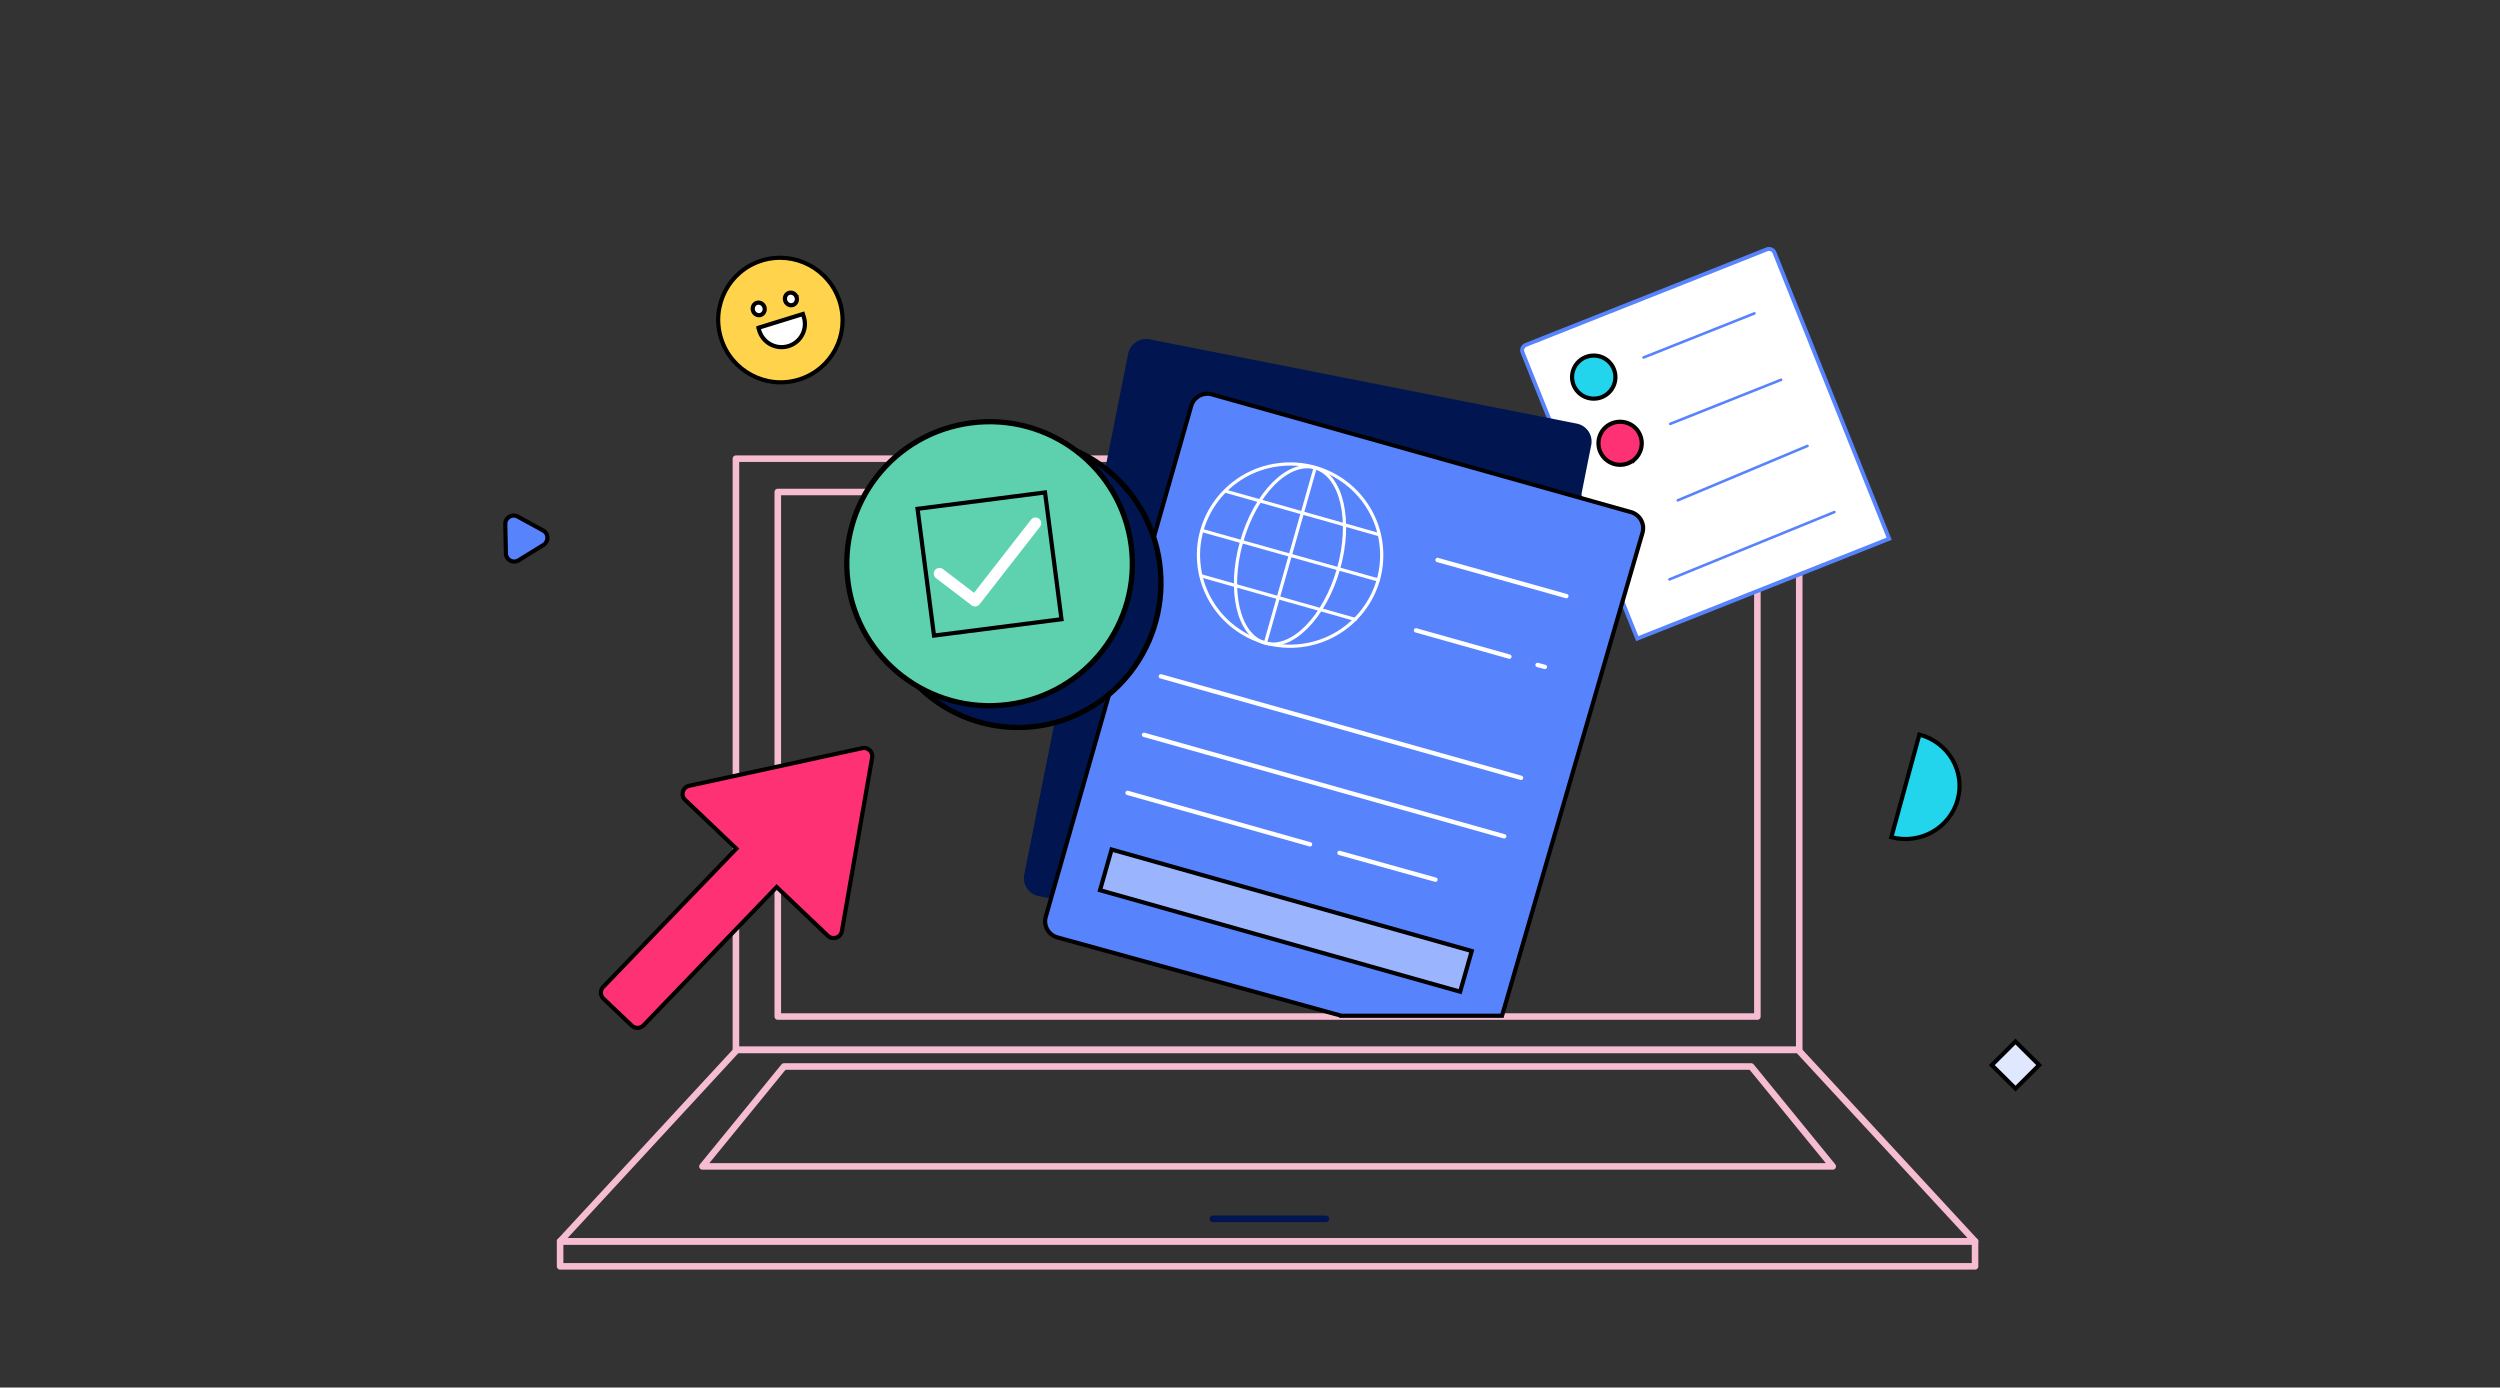
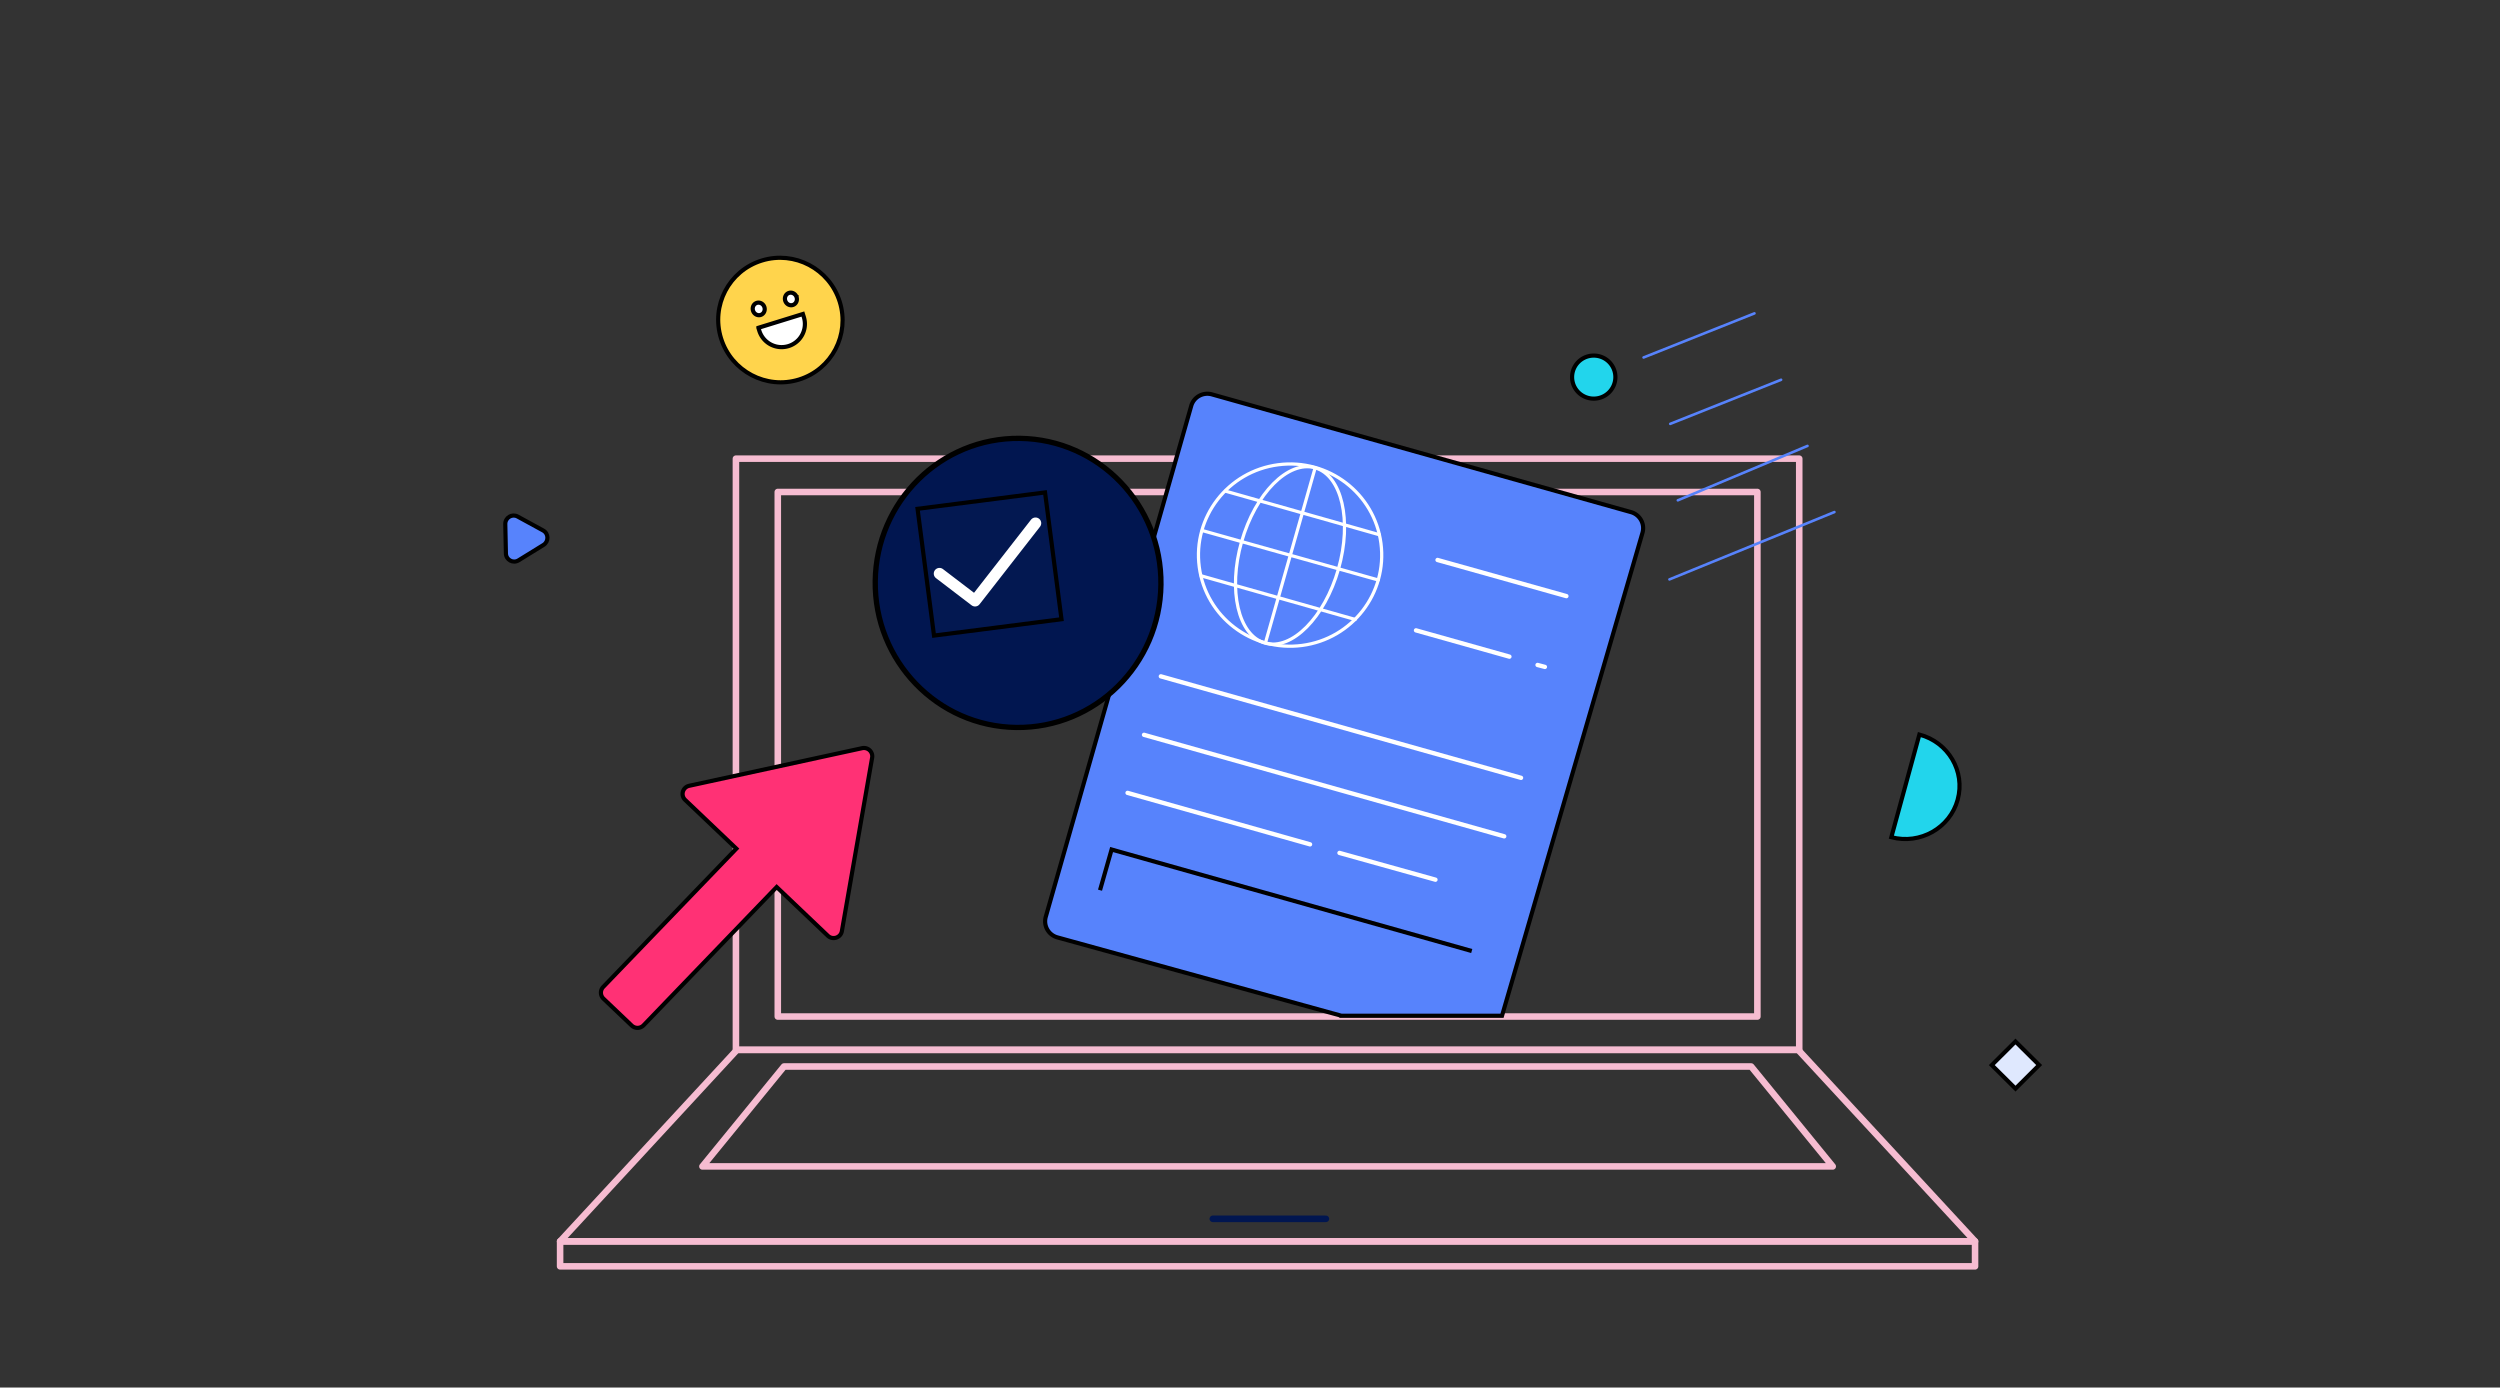
<svg xmlns="http://www.w3.org/2000/svg" width="600" height="333" fill="none">
  <rect width="100%" height="100%" fill="#333333" stroke="none" />
  <g id="Layer_1">
    <title>Layer 1</title>
    <g stroke="null">
      <path stroke="#F6BCD1" stroke-linejoin="round" stroke-linecap="round" stroke-width="1.573" d="m431.816,110.084l-255.195,0l0,141.88l255.195,0l0,-141.88z" />
      <path stroke="#F6BCD1" stroke-linejoin="round" stroke-linecap="round" stroke-width="1.573" d="m421.769,118.077l-235.101,0l0,125.893l235.101,0l0,-125.893zm-117.552,133.888l127.346,0l42.449,45.961l-339.589,0l42.449,-45.961l127.345,0z" />
      <path stroke="#F6BCD1" stroke-linejoin="round" stroke-linecap="round" stroke-width="1.573" d="m474.012,297.925l-339.589,0l0,5.995l339.588,0l0,-5.995l0.001,0zm-174.33,-41.964l120.596,0l19.575,23.98l-271.27,0l19.574,-23.98l111.525,0z" />
-       <path stroke="#5783FC" stroke-width="0.944" fill="#fff" d="m366.2,82.779l57.845,-22.932a1.408,1.4 0 0 1 1.828,0.781l27.527,68.672l-60.457,23.968l-27.528,-68.673a1.407,1.399 0 0 1 0.786,-1.817z" />
      <path stroke="null" fill="#22D5EC" d="m386.099,94.233a5.196,5.168 0 1 0 -7.348,-7.306a5.196,5.168 0 0 0 7.348,7.306z" />
      <path stroke="#5783FC" stroke-linejoin="round" stroke-linecap="round" stroke-miterlimit="10" stroke-width="0.629" d="m394.461,85.793l26.605,-10.583" />
-       <path stroke="null" fill="#FF3175" d="m392.434,110.107a5.196,5.168 0 1 0 -7.348,-7.307a5.196,5.168 0 0 0 7.348,7.306l0,0.001z" />
      <path stroke="#5783FC" stroke-linejoin="round" stroke-linecap="round" stroke-miterlimit="10" stroke-width="0.629" d="m400.86,101.727l26.603,-10.583m-24.783,28.93l31.115,-13.054m-33.127,32.039l39.586,-16.163" />
-       <path stroke="#011650" stroke-linejoin="round" stroke-linecap="round" stroke-miterlimit="10" stroke-width="0.779" fill="#011650" d="m378.354,102.05l-102.487,-20.223a4.018,3.996 0 0 0 -4.723,3.142l-24.944,125.012a4.019,3.997 0 0 0 3.16,4.699l106.43,21l25.724,-128.932a4.018,3.996 0 0 0 -3.16,-4.699z" />
      <path stroke="null" fill="#5783FC" d="m321.95,243.783l-68.172,-18.807a4.019,3.997 0 0 1 -2.793,-4.94l34.912,-122.629a4.019,3.997 0 0 1 4.96,-2.757l100.572,28.257a4.019,3.997 0 0 1 2.767,4.957l-33.713,115.92l-38.533,0z" />
      <path stroke="#fff" stroke-linejoin="round" stroke-linecap="round" stroke-miterlimit="10" stroke-width="0.779" d="m312.491,154.906c12.041,-1.576 20.518,-12.56 18.934,-24.534c-1.584,-11.974 -12.63,-20.404 -24.67,-18.829c-12.041,1.576 -20.518,12.56 -18.934,24.534c1.584,11.974 12.63,20.404 24.67,18.829z" />
      <path stroke="#fff" stroke-linejoin="round" stroke-linecap="round" stroke-miterlimit="10" stroke-width="0.779" d="m321.23,136.577c3.31,-11.62 0.79,-22.506 -5.632,-24.315c-6.42,-1.809 -14.31,6.143 -17.621,17.762c-3.31,11.62 -0.79,22.506 5.632,24.317c6.42,1.809 14.31,-6.143 17.621,-17.763zm-5.591,-24.309l-11.928,41.998m-15.15,-26.93l42.232,11.862m-36.693,-21.329l36.951,10.466m-42.75,9.866l36.951,10.466" />
      <path stroke="#fff" stroke-linejoin="round" stroke-linecap="round" stroke-miterlimit="10" stroke-width="1.043" d="m345.012,134.395l30.919,8.672m-6.918,16.525l1.759,0.465m-30.929,-8.77l22.414,6.307m-83.653,4.727l86.445,24.359m-90.481,-10.32l86.445,24.359m-39.536,3.981l23.03,6.425m-73.891,-20.833l43.795,12.353" />
-       <path stroke="null" fill="#fff" d="m353.218,228.245l-86.435,-24.359l-2.781,9.762l86.435,24.359l2.781,-9.762z" opacity="0.4" />
+       <path stroke="null" fill="#fff" d="m353.218,228.245l-86.435,-24.359l-2.781,9.762l2.781,-9.762z" opacity="0.4" />
      <path stroke="null" fill="#FFD44C" d="m191.762,91.092c7.864,-2.434 12.239,-10.8 9.77,-18.685c-2.468,-7.887 -10.843,-12.306 -18.707,-9.873c-7.864,2.436 -12.24,10.8 -9.77,18.687c2.467,7.885 10.843,12.306 18.707,9.871z" clip-rule="evenodd" fill-rule="evenodd" />
      <path stroke="null" fill="#fff" d="m182.546,75.591c0.753,-0.234 1.16,-1.071 0.91,-1.873c-0.25,-0.8 -1.064,-1.26 -1.817,-1.028c-0.754,0.233 -1.16,1.071 -0.91,1.872c0.25,0.8 1.064,1.262 1.817,1.029zm-0.531,3.08l10.679,-3.306l0.23,0.732a5.592,5.561 0 0 1 -10.68,3.306l-0.229,-0.732zm9.167,-7.344c0.252,0.8 -0.156,1.639 -0.908,1.873c-0.754,0.233 -1.568,-0.229 -1.818,-1.029c-0.25,-0.8 0.157,-1.639 0.91,-1.872c0.753,-0.234 1.566,0.227 1.817,1.029l0,-0.001z" clip-rule="evenodd" fill-rule="evenodd" />
      <path stroke="#011650" stroke-linejoin="round" stroke-linecap="round" stroke-width="1.573" d="m291.075,292.518l27.142,0" />
      <path stroke="null" d="m478.032,255.621l5.679,-5.657l5.688,5.648l-5.679,5.657l-5.688,-5.648z" fill="#DFE8FE" />
      <path stroke="null" fill="#22D5EC" d="m469.846,191.915c-1.859,6.803 -8.99,10.839 -15.927,9.017l6.732,-24.636c6.938,1.823 11.054,8.815 9.195,15.618z" />
      <path stroke="null" fill="#5783FC" d="m121.268,125.793c-0.033,-1.546 1.61,-2.56 2.956,-1.825l6.124,3.345c1.347,0.737 1.388,2.671 0.074,3.481l-5.973,3.686c-1.315,0.811 -2.999,-0.109 -3.032,-1.657l-0.149,-7.031z" />
      <ellipse stroke="null" transform="matrix(1.278 0.016 -0.016 1.27 -41.553 -22.988)" fill="#011650" ry="27.316" rx="26.826" cy="125.419" cx="225.274" />
-       <circle stroke="null" transform="matrix(1.267 -0.163 0.164 1.26 -62.316 22.704)" fill="#5DD1AE" r="26.826" cy="117.99" cx="221.361" />
      <path stroke="null" fill-opacity="0.01" fill="#fff" d="m250.807,118.186l-30.593,3.93l3.951,30.423l30.593,-3.929l-3.951,-30.424z" />
      <path stroke="#fff" stroke-linejoin="round" stroke-linecap="round" stroke-width="2.742" d="m248.524,125.568l-14.51,18.617l-8.541,-6.518" />
      <path stroke="null" fill="#FF3175" d="m209.31,181.855l-7.262,41.62c-0.275,1.577 -2.208,2.208 -3.369,1.102l-12.278,-11.689l-31.946,33.184c-0.767,0.797 -2.039,0.825 -2.841,0.061l-6.772,-6.448a2.008,1.997 0 0 1 -0.063,-2.825l31.948,-33.184l-12.28,-11.691c-1.163,-1.107 -0.611,-3.055 0.96,-3.396l41.496,-9.026a2.01,1.999 0 0 1 2.41,2.293l-0.001,0z" clip-rule="evenodd" fill-rule="evenodd" />
    </g>
  </g>
</svg>